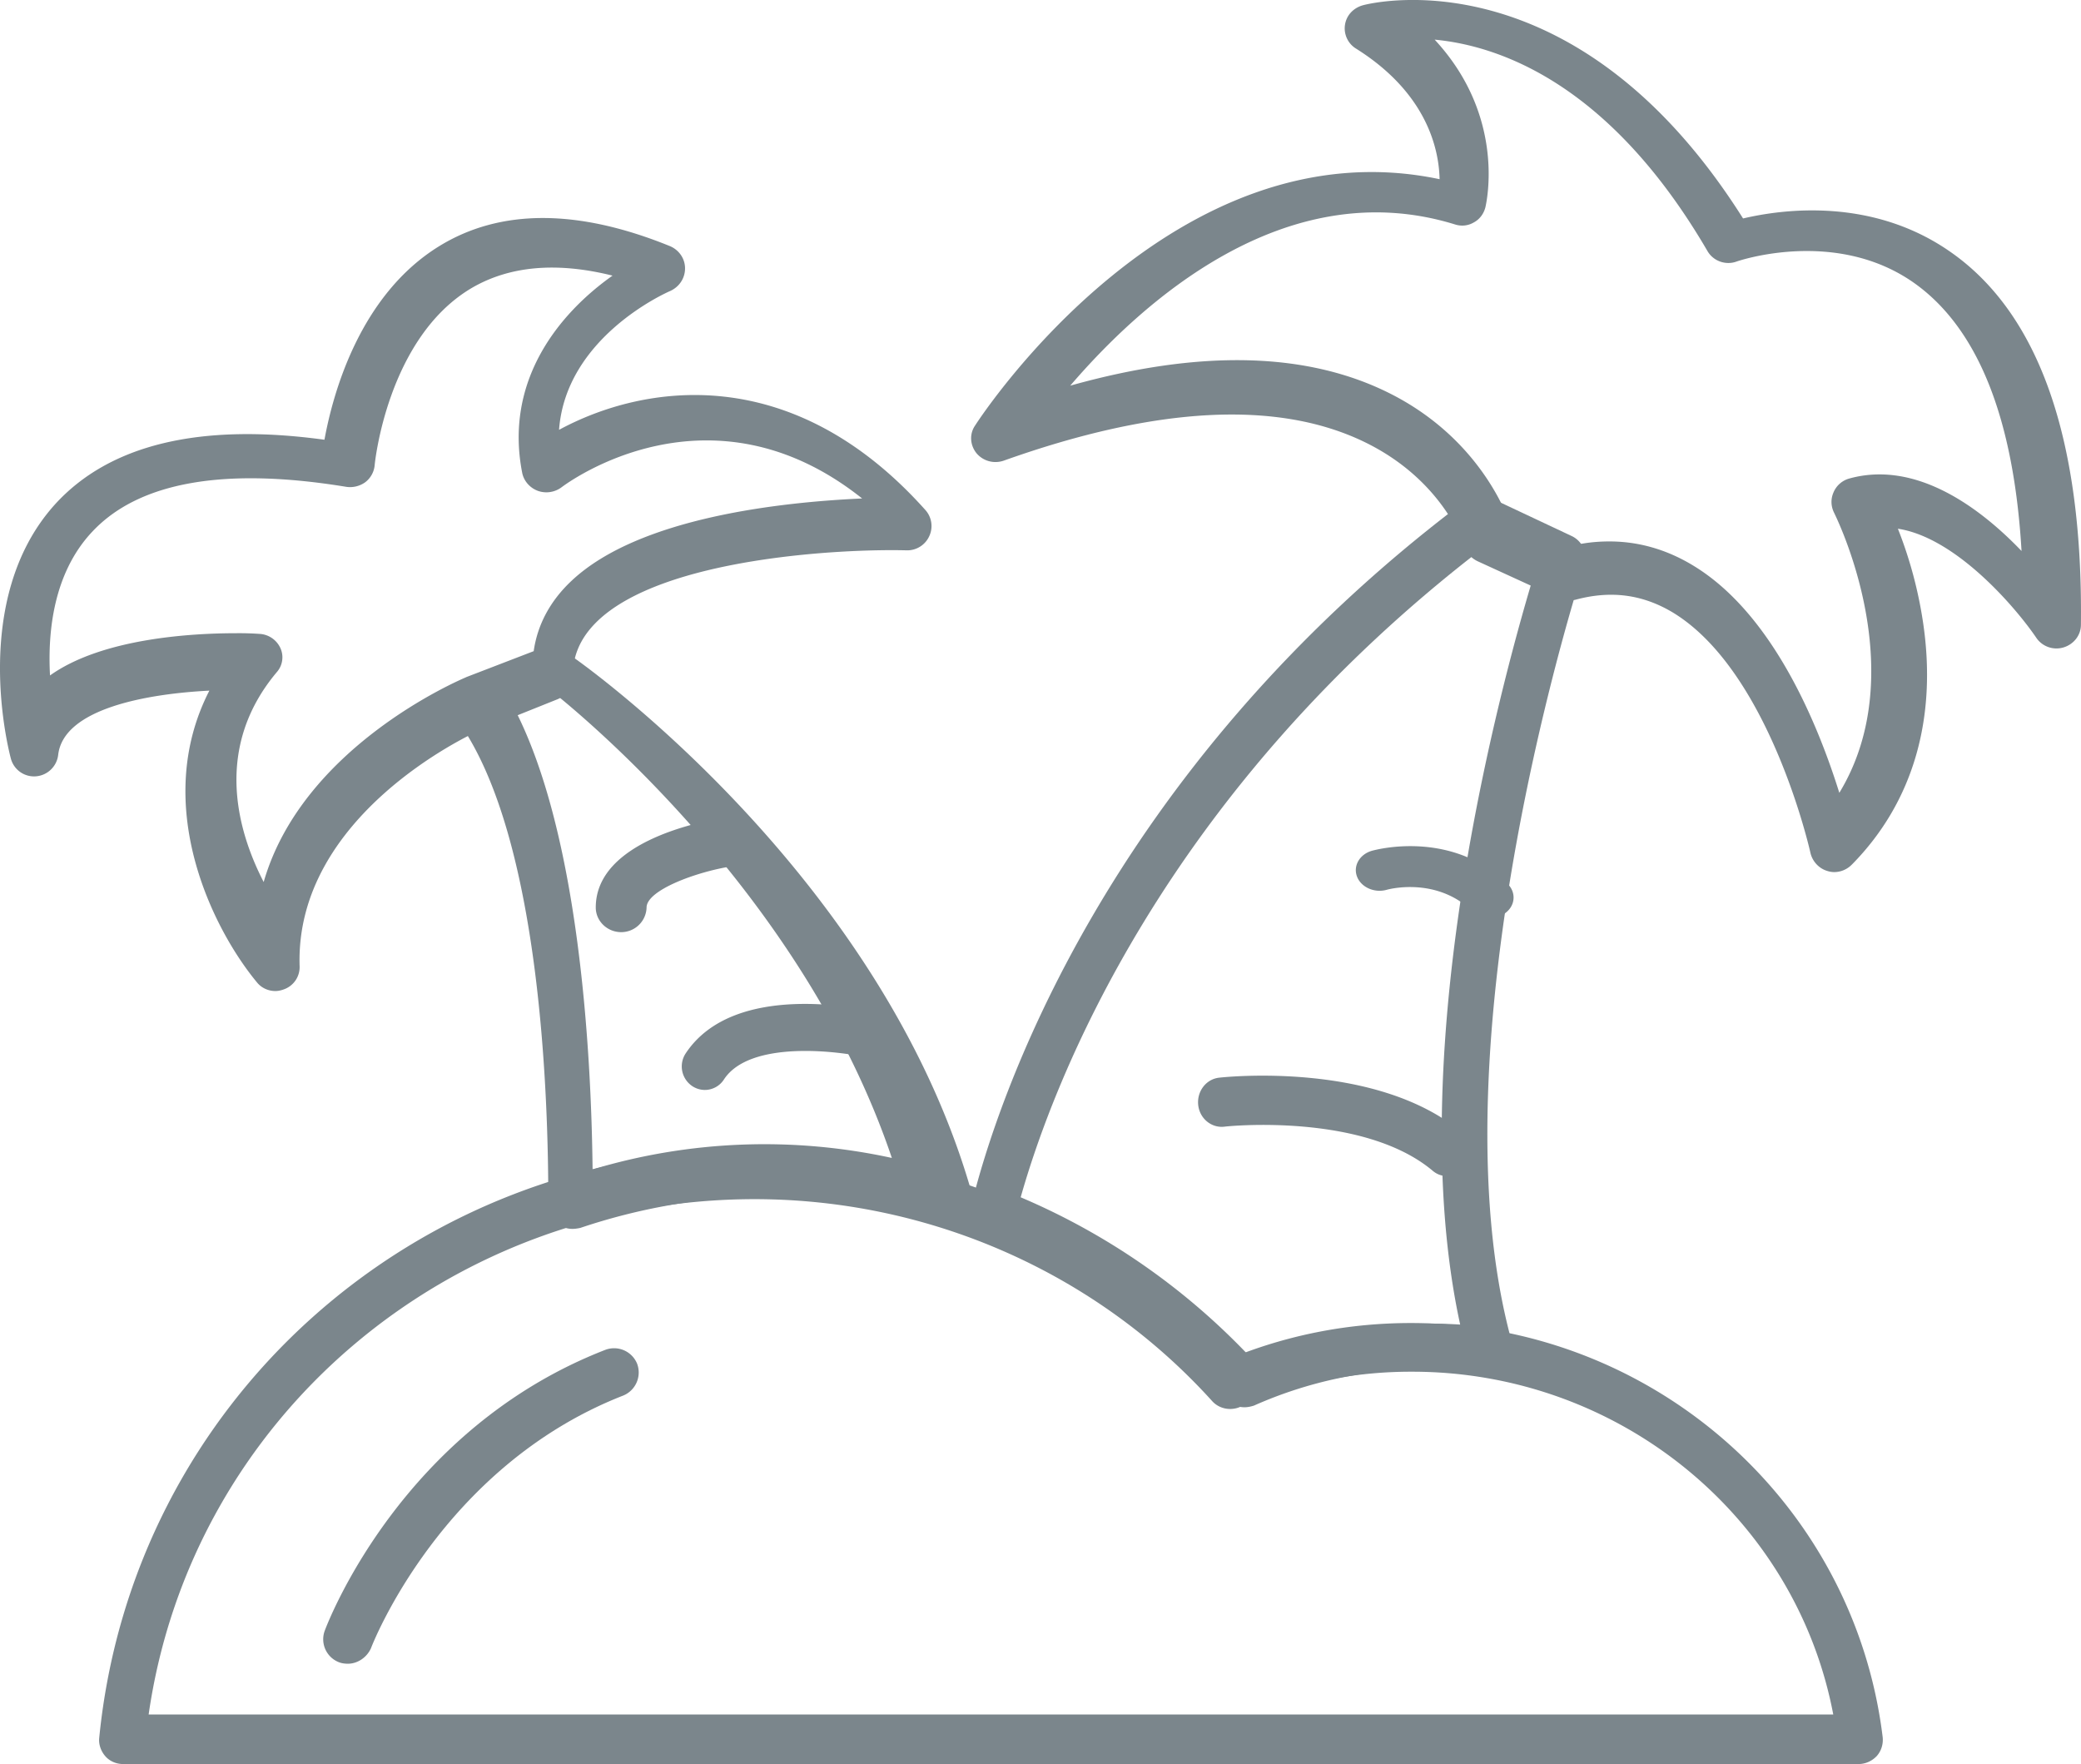
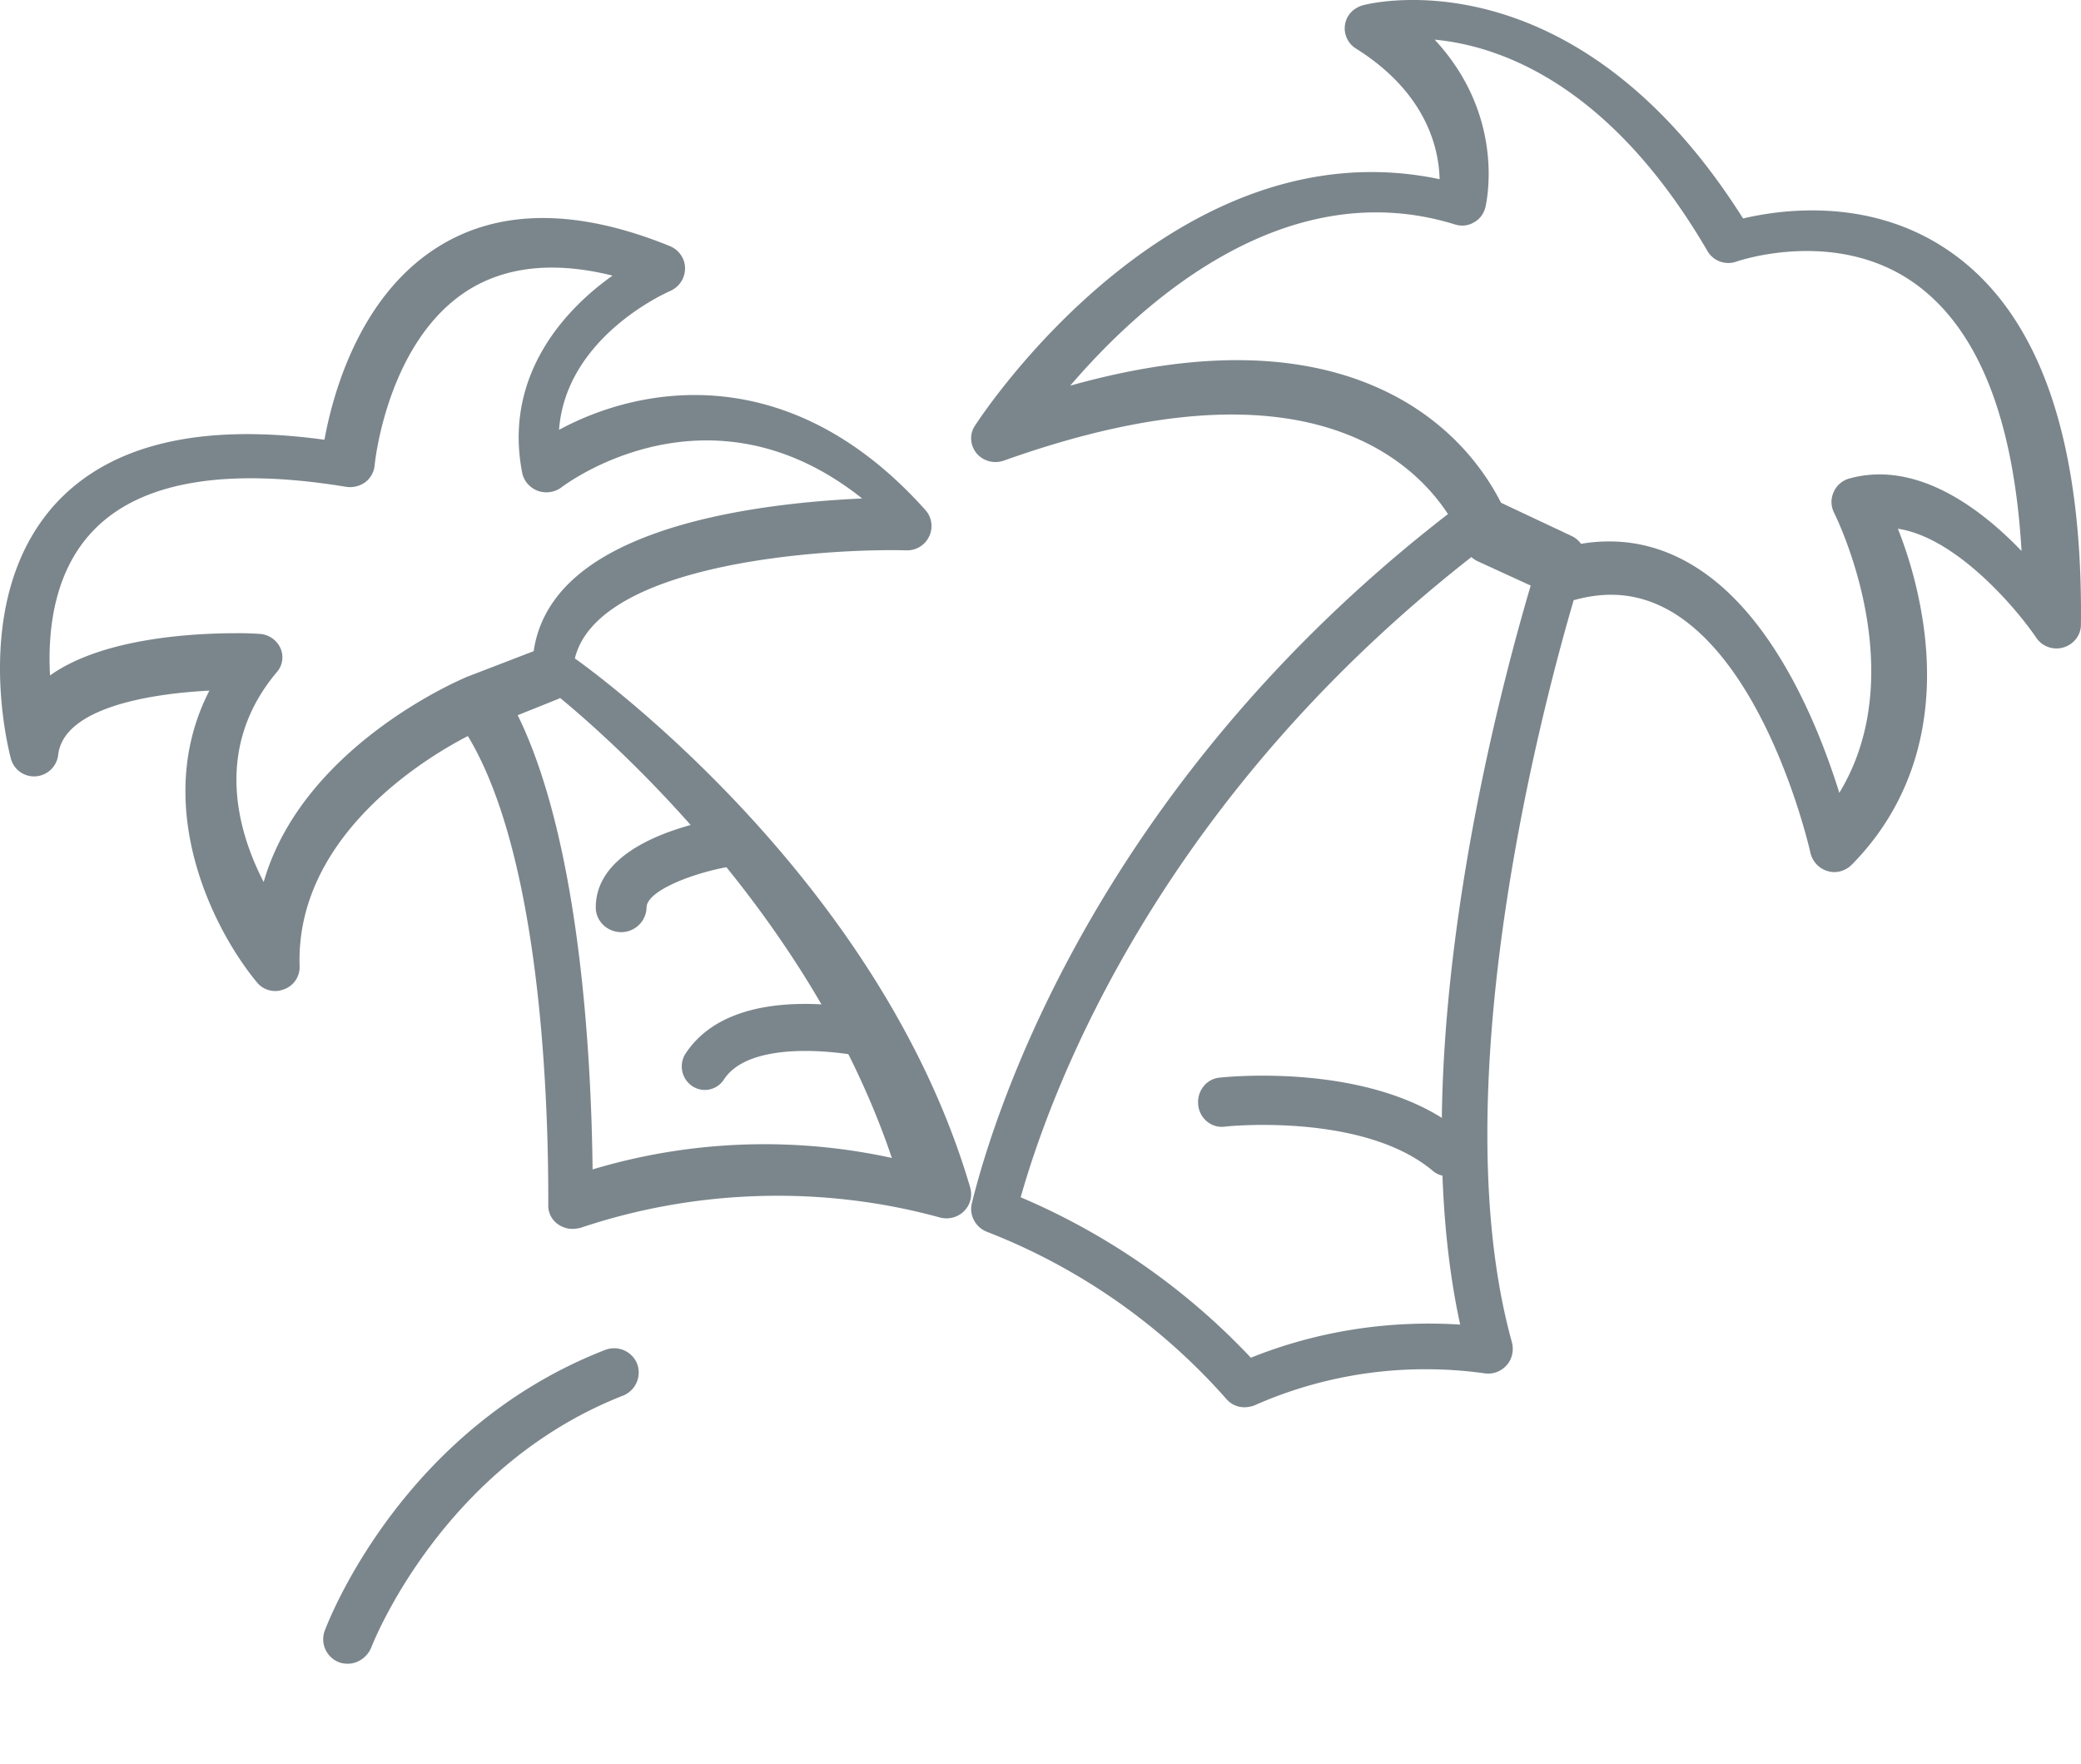
<svg xmlns="http://www.w3.org/2000/svg" width="105" height="89" viewBox="0 0 105 89">
  <g>
    <g>
-       <path fill="#7b868c" d="M38.065 60.5c8.821 0 17.228 3.7 23.092 10.183.346.39.917.509 1.401.305a21.79 21.79 0 0 1 8.7-1.782c10.466 0 19.357 7.349 21.242 17.294h-85c2.145-14.9 15.049-25.983 30.565-26zM94.7 88.59c.225-.256.328-.598.294-.94-1.45-11.911-11.678-20.9-23.804-20.9-3.07 0-6.037.564-8.849 1.674A33.427 33.427 0 0 0 38.09 58C20.892 58 6.68 70.766 5.006 87.684c-.035.325.086.667.31.923.225.256.552.393.897.393H93.77c.362 0 .69-.154.931-.41z" />
-     </g>
+       </g>
    <g>
      <path fill="#7b868c" d="M28 35c2.411 1.947 12.77 10.895 17 23.421A30.178 30.178 0 0 0 29.9 59c-.067-5.947-.678-16.842-3.9-23.158zm1.29 26.948c5.817-1.96 12.238-2.15 18.158-.516.433.104.883-.017 1.194-.326.312-.31.433-.757.312-1.187-4.622-15.772-19.317-26.246-19.94-26.693a1.214 1.214 0 0 0-1.16-.138l-4.085 1.617a1.177 1.177 0 0 0-.71.774c-.12.36-.051.74.156 1.049 4.068 5.882 4.466 18.92 4.449 24.25-.018.396.173.775.502.998.207.138.45.224.71.224.12 0 .259-.017.415-.052z" />
    </g>
    <g>
      <path fill="#7b868c" d="M75.026 27.5l2.474 1.161c-1.456 4.751-6.912 24.002-3.825 38.167-3.649-.228-7.228.335-10.561 1.672A34.448 34.448 0 0 0 51.5 60.406c1.596-5.649 7.123-20.412 23.526-32.906zm-11.75 43.413a21.246 21.246 0 0 1 8.69-1.831c.985 0 1.987.07 2.972.21.415.051.812-.106 1.089-.42.276-.313.362-.75.259-1.15C72.104 52.62 79.845 28.8 79.93 28.556a1.22 1.22 0 0 0-.639-1.517l-4.078-1.919a1.192 1.192 0 0 0-1.244.123C55.587 39.036 50.23 55.863 49.04 60.694c-.156.593.172 1.22.742 1.447a31.183 31.183 0 0 1 12.095 8.44c.242.28.57.419.916.419.155 0 .328-.035.484-.087z" />
    </g>
    <g>
      <path fill="#7b868c" d="M2.524 34.078c-.122-2.215.174-5.186 2.145-7.267 2.355-2.5 6.664-3.256 12.804-2.249.332.05.68-.033.96-.235a1.22 1.22 0 0 0 .47-.839c0-.067.629-6.444 4.903-8.961 1.901-1.108 4.273-1.326 7.1-.621-2.705 1.913-5.478 5.303-4.554 9.968.088.403.384.739.785.89.42.15.873.067 1.204-.185.314-.235 7.484-5.538 15.159.57-4.1.185-11.234.957-14.636 4.13-1.099 1.023-1.744 2.231-1.936 3.574l-3.402 1.309c-.017 0-.017.017-.034.017-.384.168-8.234 3.524-10.188 10.321-1.36-2.635-2.512-6.814.663-10.59.297-.335.366-.822.175-1.225a1.23 1.23 0 0 0-1.065-.705 15.05 15.05 0 0 0-1.168-.033c-2.216 0-6.751.251-9.385 2.131zm11.803 15.836a1.19 1.19 0 0 0 .79-1.171c-.24-7.595 8.607-11.677 8.985-11.85l4.038-1.618c.446-.19.756-.637.756-1.137 0-1.068.395-1.963 1.22-2.773 3.315-3.237 12.42-3.685 15.633-3.599a1.22 1.22 0 0 0 1.134-.706 1.21 1.21 0 0 0-.189-1.326c-6.752-7.56-14.225-6.355-18.486-4.048.344-4.667 5.378-6.906 5.618-7.009.447-.207.739-.637.739-1.137s-.31-.93-.756-1.12c-4.656-1.894-8.573-1.894-11.648 0-4.003 2.464-5.36 7.406-5.79 9.766-6.288-.861-10.858.241-13.606 3.272C-1.565 30.263.462 37.944.548 38.272a1.21 1.21 0 0 0 1.272.895 1.228 1.228 0 0 0 1.116-1.085c.275-2.36 4.57-3.083 7.628-3.238-2.937 5.718.12 11.97 2.406 14.725.223.276.567.431.927.431.138 0 .292-.034.43-.086z" />
    </g>
    <g>
      <path fill="#7b868c" d="M79.245 27.557l-3.19-1.499c-.511-1.224-2.08-4.257-5.884-6.187-4.18-2.12-9.604-2.257-16.171-.413 3.548-4.136 10.814-10.789 19.412-8.135.324.104.665.07.955-.103.29-.155.494-.43.58-.758.05-.224 1.057-4.567-2.559-8.462 3.292.31 8.853 2.24 13.766 10.668.29.5.904.723 1.45.534.034-.017 5.048-1.758 9.04 1.12 3.173 2.292 4.964 6.807 5.356 13.477-2.064-2.155-5.305-4.602-8.7-3.654a1.209 1.209 0 0 0-.784.69c-.154.344-.136.723.034 1.05.034.087 4.009 7.945.256 14.115-1.023-3.274-3.275-8.961-7.335-11.443-1.347-.827-2.78-1.24-4.264-1.24-.648 0-1.314.068-1.962.24zm14.207 16.05c3.073-3.123 4.305-7.357 3.576-12.222a21.431 21.431 0 0 0-1.267-4.71c2.916.443 5.92 3.942 6.979 5.496.295.443.85.648 1.371.495.52-.154.885-.615.885-1.144.105-9.354-2.1-15.687-6.579-18.81-3.975-2.783-8.506-2.152-10.468-1.69C79.477-2.397 69.2.147 68.766.266c-.486.137-.833.512-.903.99-.07.461.14.94.556 1.195 3.541 2.22 4.184 5.019 4.218 6.59-13.367-2.817-23.02 11.777-23.436 12.426-.295.427-.26.99.07 1.4.33.392.868.546 1.371.375 7.708-2.748 13.853-3.072 18.246-.922 3.906 1.912 4.947 5.104 5 5.24.103.342.346.598.659.752l4.097 1.878c.26.119.573.136.85.068 1.771-.478 3.351-.273 4.861.614 4.93 2.936 6.98 12.086 6.996 12.171.105.427.434.785.868.905.105.034.226.051.33.051.33 0 .66-.137.903-.393z" />
    </g>
    <g>
      <path fill="#7b868c" d="M35.56 54.991a1.16 1.16 0 0 1-.64-.2 1.196 1.196 0 0 1-.33-1.634c2.449-3.72 9.021-2.252 9.777-2.068.625.15 1.003.783.855 1.417a1.154 1.154 0 0 1-1.397.868c-1.479-.35-5.981-.918-7.295 1.084a1.15 1.15 0 0 1-.97.533z" />
    </g>
    <g>
      <path fill="#7b868c" d="M31.342 47.029c-.704 0-1.282-.56-1.282-1.243 0-3.359 5.398-4.356 6.481-4.531.686-.105 1.355.35 1.463 1.032.108.683-.361 1.312-1.065 1.417-1.806.28-4.315 1.208-4.315 2.082a1.28 1.28 0 0 1-1.282 1.243z" />
    </g>
    <g>
      <path fill="#7b868c" d="M73.013 59.335c-.27 0-.521-.088-.74-.28-3.53-2.947-10.438-2.228-10.505-2.21-.656.07-1.244-.422-1.312-1.106-.067-.684.404-1.298 1.06-1.368.319-.035 7.933-.842 12.236 2.754.521.42.589 1.21.185 1.754a1.168 1.168 0 0 1-.924.456z" />
    </g>
    <g>
-       <path fill="#7b868c" d="M75.185 46.308a1.34 1.34 0 0 1-.895-.336c-1.822-1.75-4.218-1.109-4.32-1.08-.624.176-1.299-.13-1.501-.67-.203-.54.135-1.124.76-1.3.168-.043 3.964-1.094 6.833 1.664.439.423.405 1.08-.084 1.46-.22.174-.507.262-.793.262z" />
-     </g>
+       </g>
    <g>
      <path fill="#7b868c" d="M17.552 83.939c-.14 0-.297-.018-.436-.07a1.243 1.243 0 0 1-.733-1.589c.157-.419 3.871-10.179 14.159-14.177a1.255 1.255 0 0 1 1.604.698 1.258 1.258 0 0 1-.698 1.607c-9.206 3.596-12.693 12.64-12.728 12.745-.21.471-.68.786-1.168.786z" />
    </g>
  </g>
</svg>